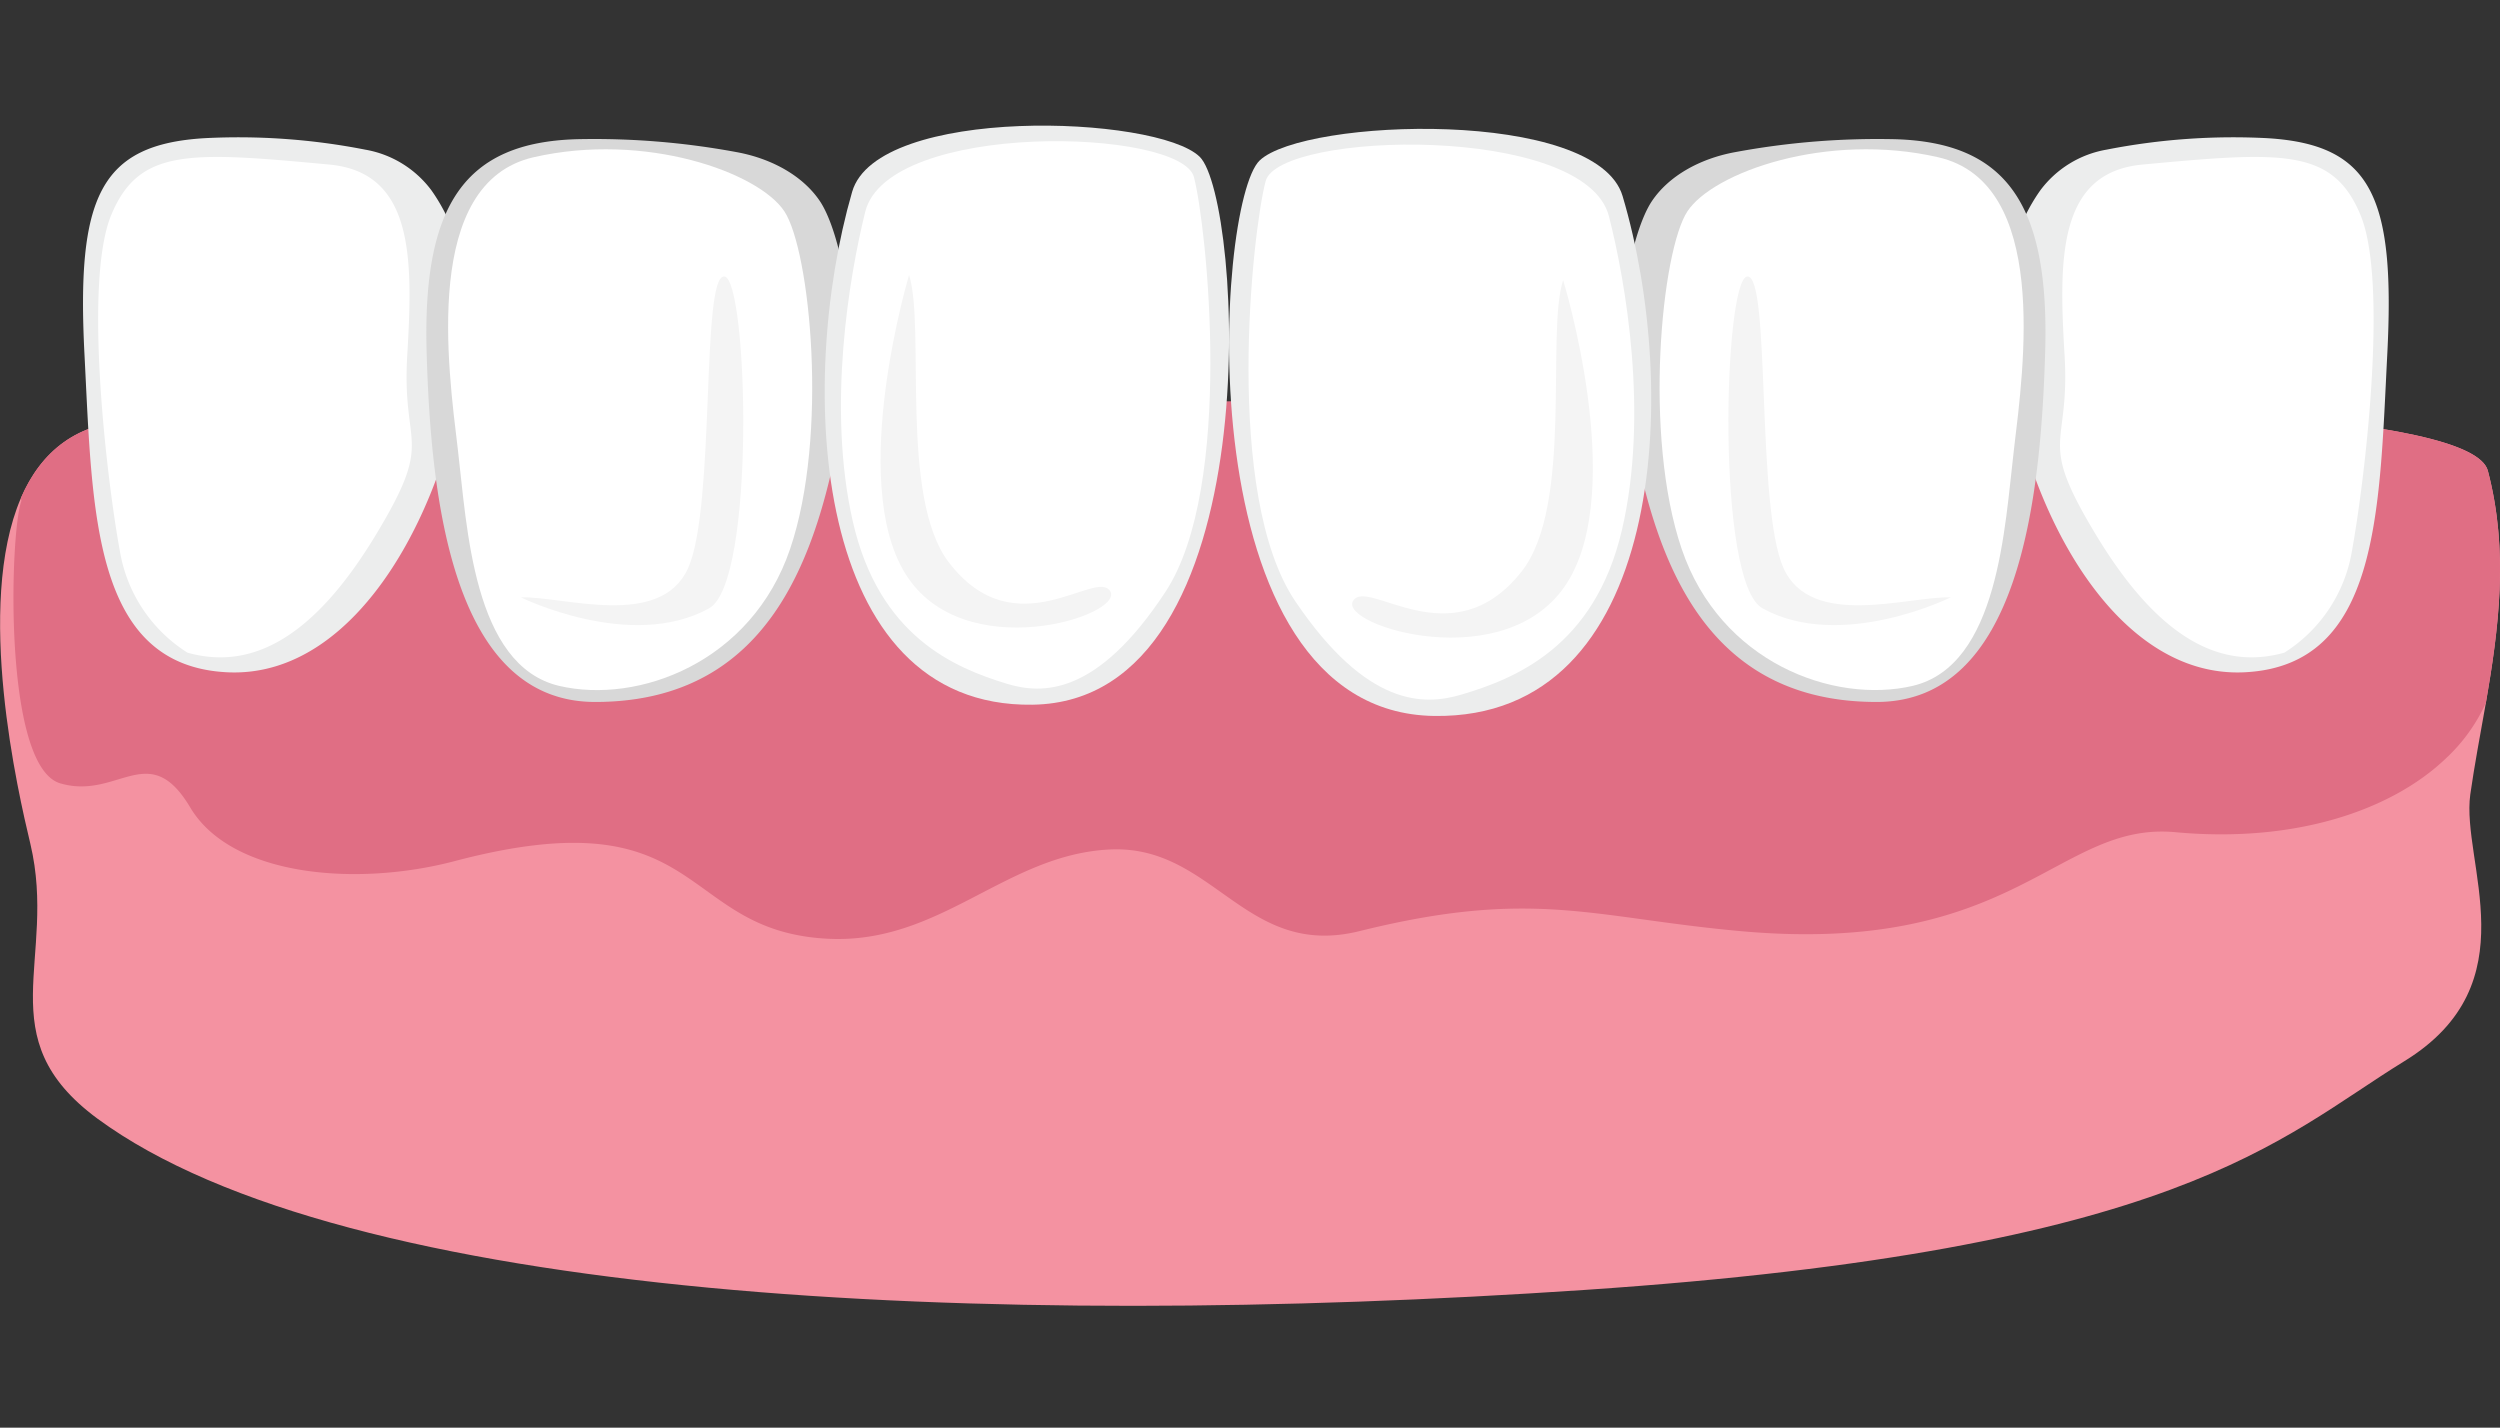
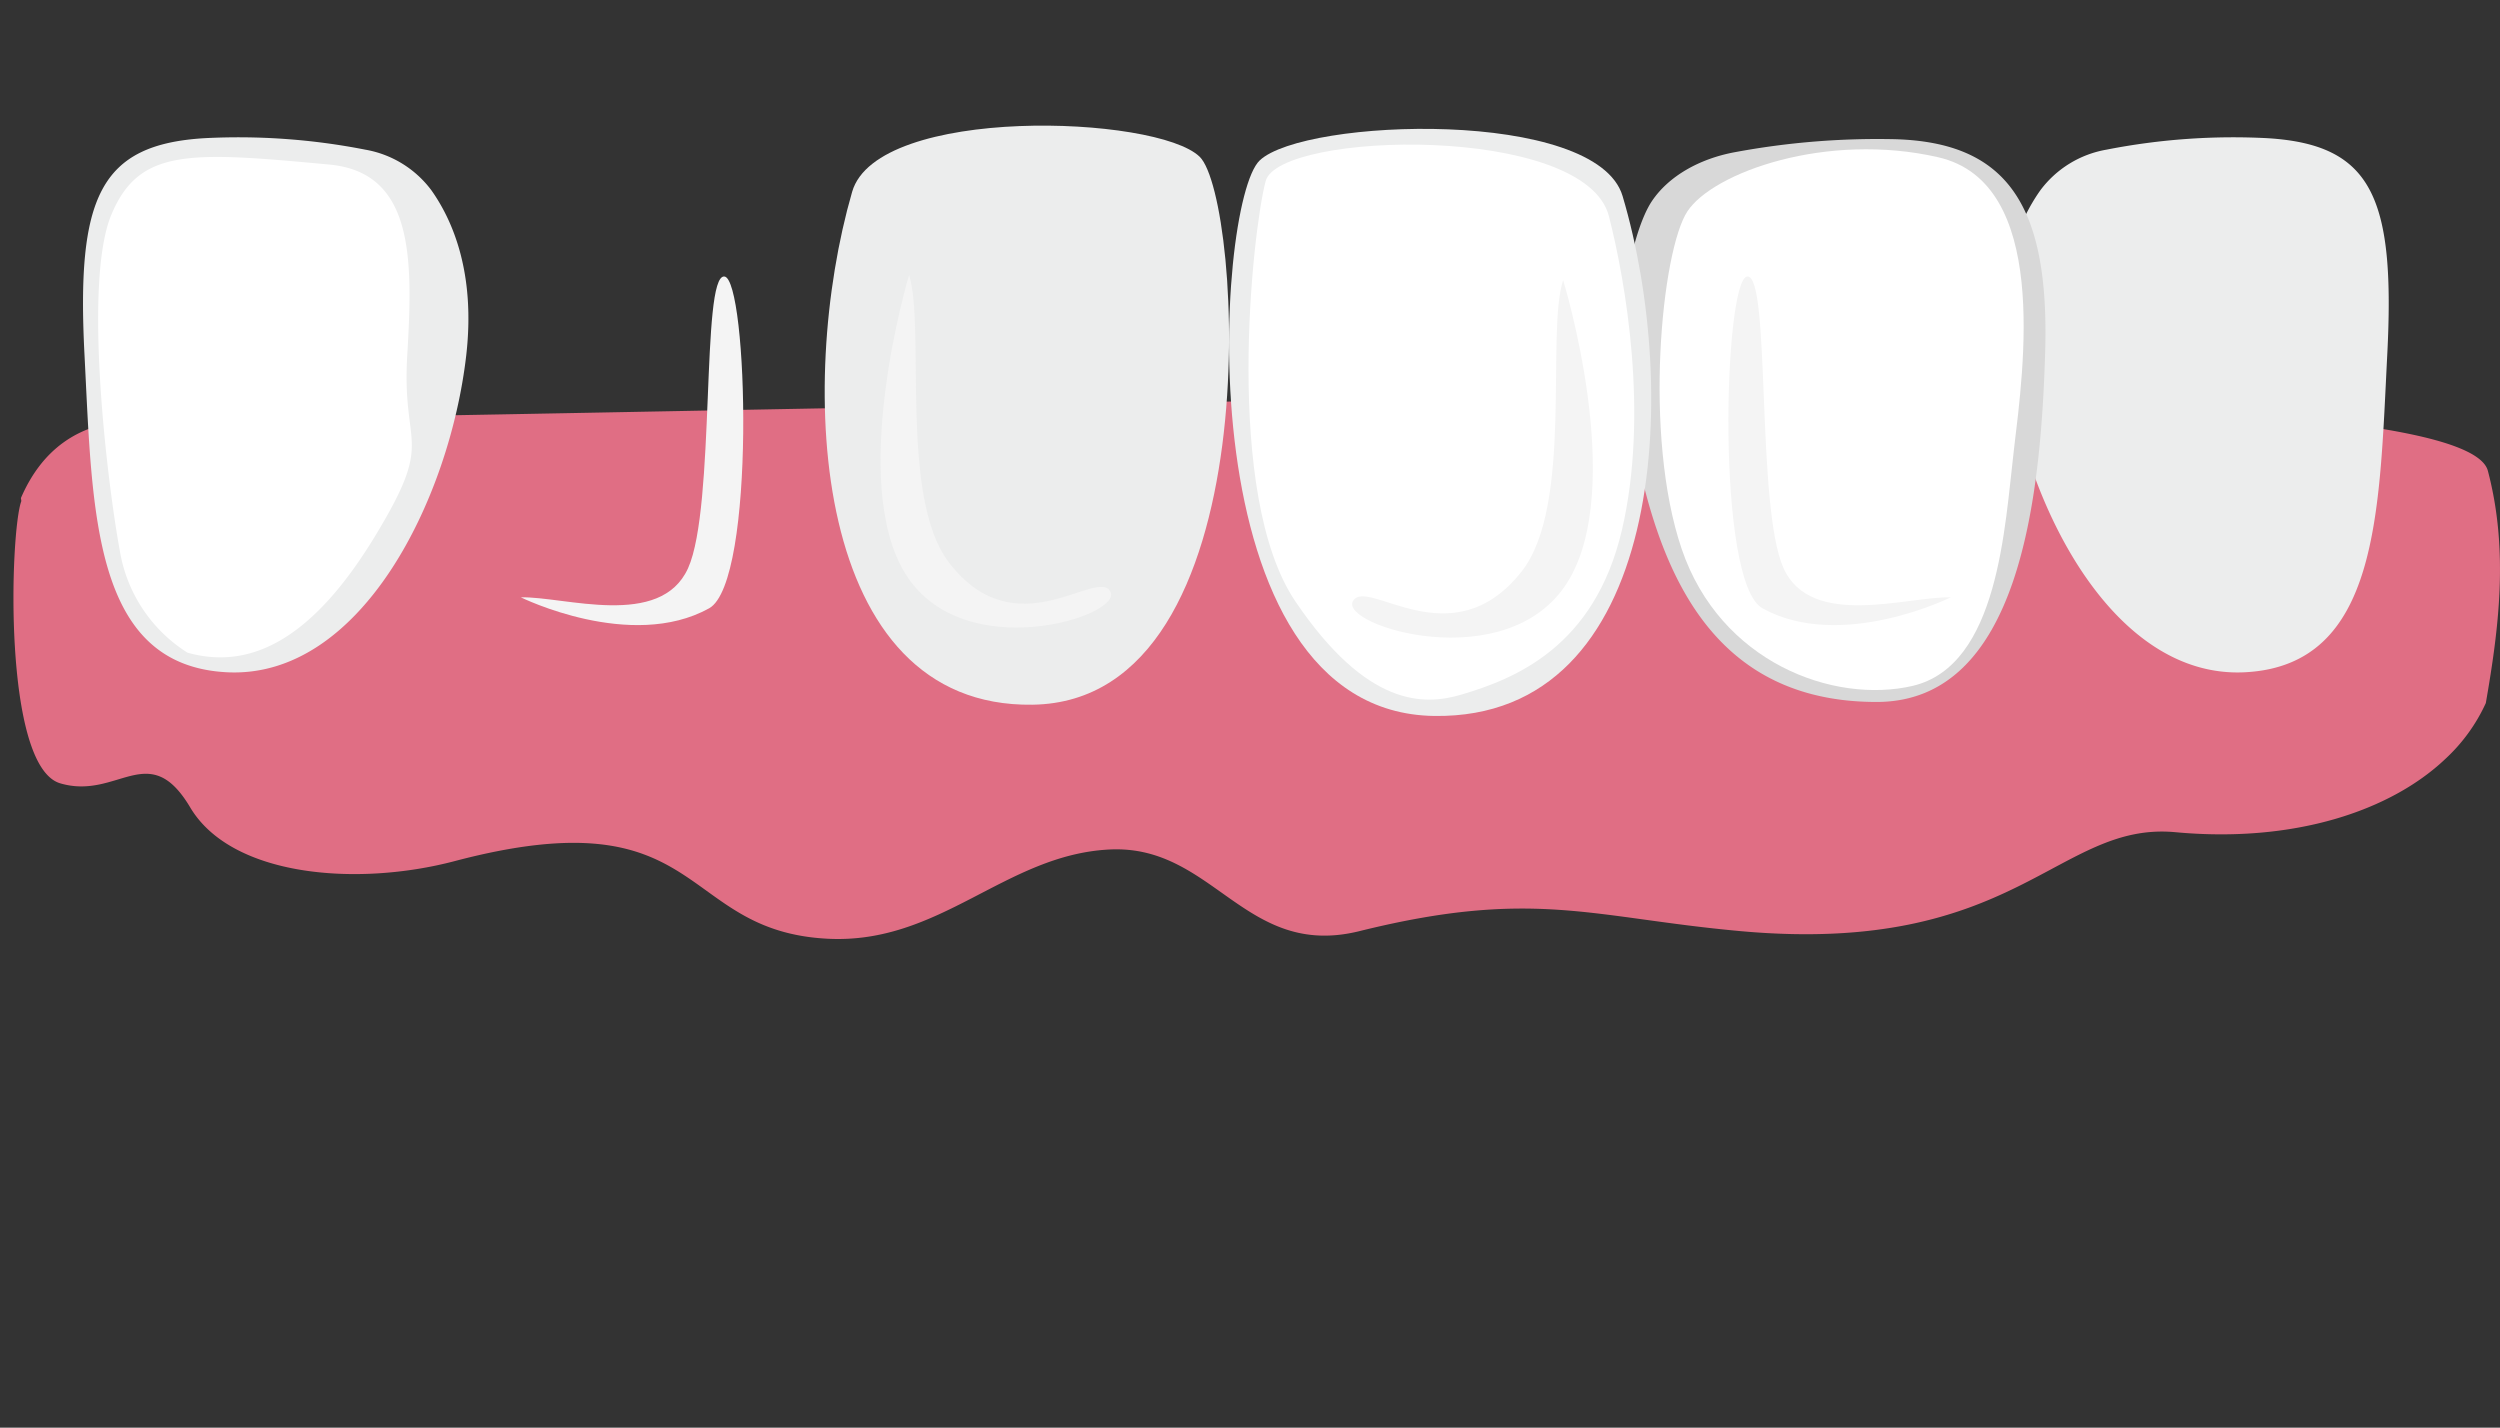
<svg xmlns="http://www.w3.org/2000/svg" viewBox="0 0 600 342.64">
  <rect x="0" y="0" width="600" height="342.64" fill="#333333" stroke="none" />
  <defs>
    <style>.cls-1{fill:#f492a1;}.cls-2{fill:#e06e84;}.cls-3{fill:#eceded;}.cls-4{fill:#fff;}.cls-5{fill:#d8d8d8;}.cls-6{fill:#f4f4f4;}</style>
  </defs>
  <g id="implant_process" data-name="implant process">
-     <path class="cls-1" d="M597.09,113c-7.24-27.58-346.74-14.83-564-12.15-14.72.17-23.33,7.7-28.07,18.68-11.1,25.85-.67,70.68,2.28,83.05C13.85,230.33-3,249,23.37,268.46c59.37,43.67,212.75,50.85,357,41.12,143-9.64,166.38-36.27,196.7-54.91s13.56-47.73,15.8-64c1-7,2.39-14.35,3.73-21.92C599.65,151.13,602.18,132.32,597.09,113Z" />
    <path class="cls-2" d="M597.09,113c-7.24-27.58-346.74-14.83-564-12.15-14.72.17-23.33,7.7-28.07,18.68.07.47.1.73.1.73C2.4,127.57.62,183.92,14.46,188s21.28-10.87,31.19,5.78,40,19.08,63.46,12.89c60.64-16,53.3,16.8,89.58,18.63,27,1.36,42.57-20.17,67.59-21.42s32.47,26.41,60,19.59c41.74-10.36,55.7-3.24,91.42,0,66.33,6,76-26.38,104.43-23.74s51.63-5.1,64.81-17.64a42,42,0,0,0,9.66-13.36C599.65,151.13,602.18,132.32,597.09,113Z" />
    <path class="cls-3" d="M489.67,45.69a25.14,25.14,0,0,1,15.87-9.77,157.92,157.92,0,0,1,38.53-2.76c25.3,1.5,30.81,14.25,28.87,52s-1.91,74.49-34.11,76.18-53.51-41.47-57.49-76C479.07,65.62,484.54,52.94,489.67,45.69Z" />
-     <path class="cls-4" d="M548.24,156.64c-15.82,4.44-30.59-4.16-45.08-28.07s-6.3-20.35-7.66-43.28-1.77-43.91,18.72-45.8c33.5-3.11,45.63-4,52.31,12.13s1.09,63.33-2.07,80.64A35.83,35.83,0,0,1,548.24,156.64Z" />
    <path class="cls-5" d="M396.45,48.28c3.93-5.87,11.22-10.15,19.94-11.76a187,187,0,0,1,38.45-3.11c26.76.79,37.05,15.63,36,51.06s-6.24,83.92-40.36,84c-46.3.08-55.34-42.78-60.49-75C387.32,76.51,391.68,55.41,396.45,48.28Z" />
    <path class="cls-4" d="M459,164.62C440.06,169,412.86,159,403.6,131.74s-4.8-71.61,1.37-81,33.47-19.13,60.2-13,20.53,50.38,18.18,70.1C481.13,126.38,479.72,159.77,459,164.62Z" />
    <path class="cls-6" d="M468.19,143.36c-10.37-.26-33.51,7.67-40.14-7S425,66,419.36,66.36,411.71,139.75,423,146C441.83,156.4,468.19,143.36,468.19,143.36Z" />
    <path class="cls-3" d="M103.55,45.69a25.14,25.14,0,0,0-15.87-9.77,157.88,157.88,0,0,0-38.52-2.76c-25.3,1.5-30.82,14.25-28.88,52s1.91,74.49,34.12,76.18,53.5-41.47,57.49-76C114.16,65.62,108.68,52.94,103.55,45.69Z" />
    <path class="cls-4" d="M45,156.64c15.82,4.44,30.59-4.16,45.08-28.07s6.3-20.35,7.66-43.28S99.49,41.38,79,39.49c-33.5-3.11-45.63-4-52.31,12.13S25.61,115,28.77,132.26A35.8,35.8,0,0,0,45,156.64Z" />
-     <path class="cls-5" d="M196.78,48.28c-3.94-5.87-11.22-10.15-19.94-11.76a187,187,0,0,0-38.45-3.11c-26.76.79-37,15.63-36,51.06s6.24,83.92,40.35,84c46.31.08,55.35-42.78,60.49-75C205.9,76.51,201.55,55.41,196.78,48.28Z" />
-     <path class="cls-4" d="M134.23,164.62c18.94,4.42,46.14-5.61,55.4-32.88s4.8-71.61-1.37-81-33.47-19.13-60.2-13-20.54,50.38-18.18,70.1C112.1,126.38,113.5,159.77,134.23,164.62Z" />
    <path class="cls-6" d="M125,143.36c10.38-.26,33.52,7.67,40.14-7s3.05-70.44,8.7-70,7.65,73.39-3.66,79.64C151.4,156.4,125,143.36,125,143.36Z" />
    <path class="cls-3" d="M204.51,46.05c6-20.85,73.13-18.44,83.41-8.43s17.58,130.7-40.13,131.51C194.77,169.88,191.11,92.42,204.51,46.05Z" />
-     <path class="cls-4" d="M207.65,50.85c5.45-22,75.83-20.15,78.9-8.34s9.71,74.28-6.81,99.49S250,166.65,241.6,164.09c-12.38-3.78-30.65-11.28-36.94-39C198.46,97.8,203.82,66.3,207.65,50.85Z" />
    <path class="cls-6" d="M218.18,66c3.94,12.55-2.36,53.32,9.49,68.9,16.07,21.12,35.6,1.24,38.82,7.07s-35.33,18.12-49.21-4.29S218.18,66,218.18,66Z" />
-     <path class="cls-3" d="M389.42,47.05c-6.29-21.14-76.36-18.7-87.09-8.55S284,171,344.23,171.83C399.59,172.59,403.41,94.06,389.42,47.05Z" />
+     <path class="cls-3" d="M389.42,47.05c-6.29-21.14-76.36-18.7-87.09-8.55S284,171,344.23,171.83C399.59,172.59,403.41,94.06,389.42,47.05" />
    <path class="cls-4" d="M386.15,51.92c-5.69-22.33-79.18-20.44-82.39-8.46s-10.14,75.31,7.12,100.86,31,25,39.81,22.4c12.93-3.83,32-11.44,38.57-39.5C395.74,99.51,390.14,67.58,386.15,51.92Z" />
    <path class="cls-6" d="M375.15,67.24C371,80,377.61,121.3,365.24,137.09c-16.78,21.42-37.17,1.26-40.53,7.17s36.89,18.38,51.37-4.35S375.15,67.24,375.15,67.24Z" />
  </g>
</svg>